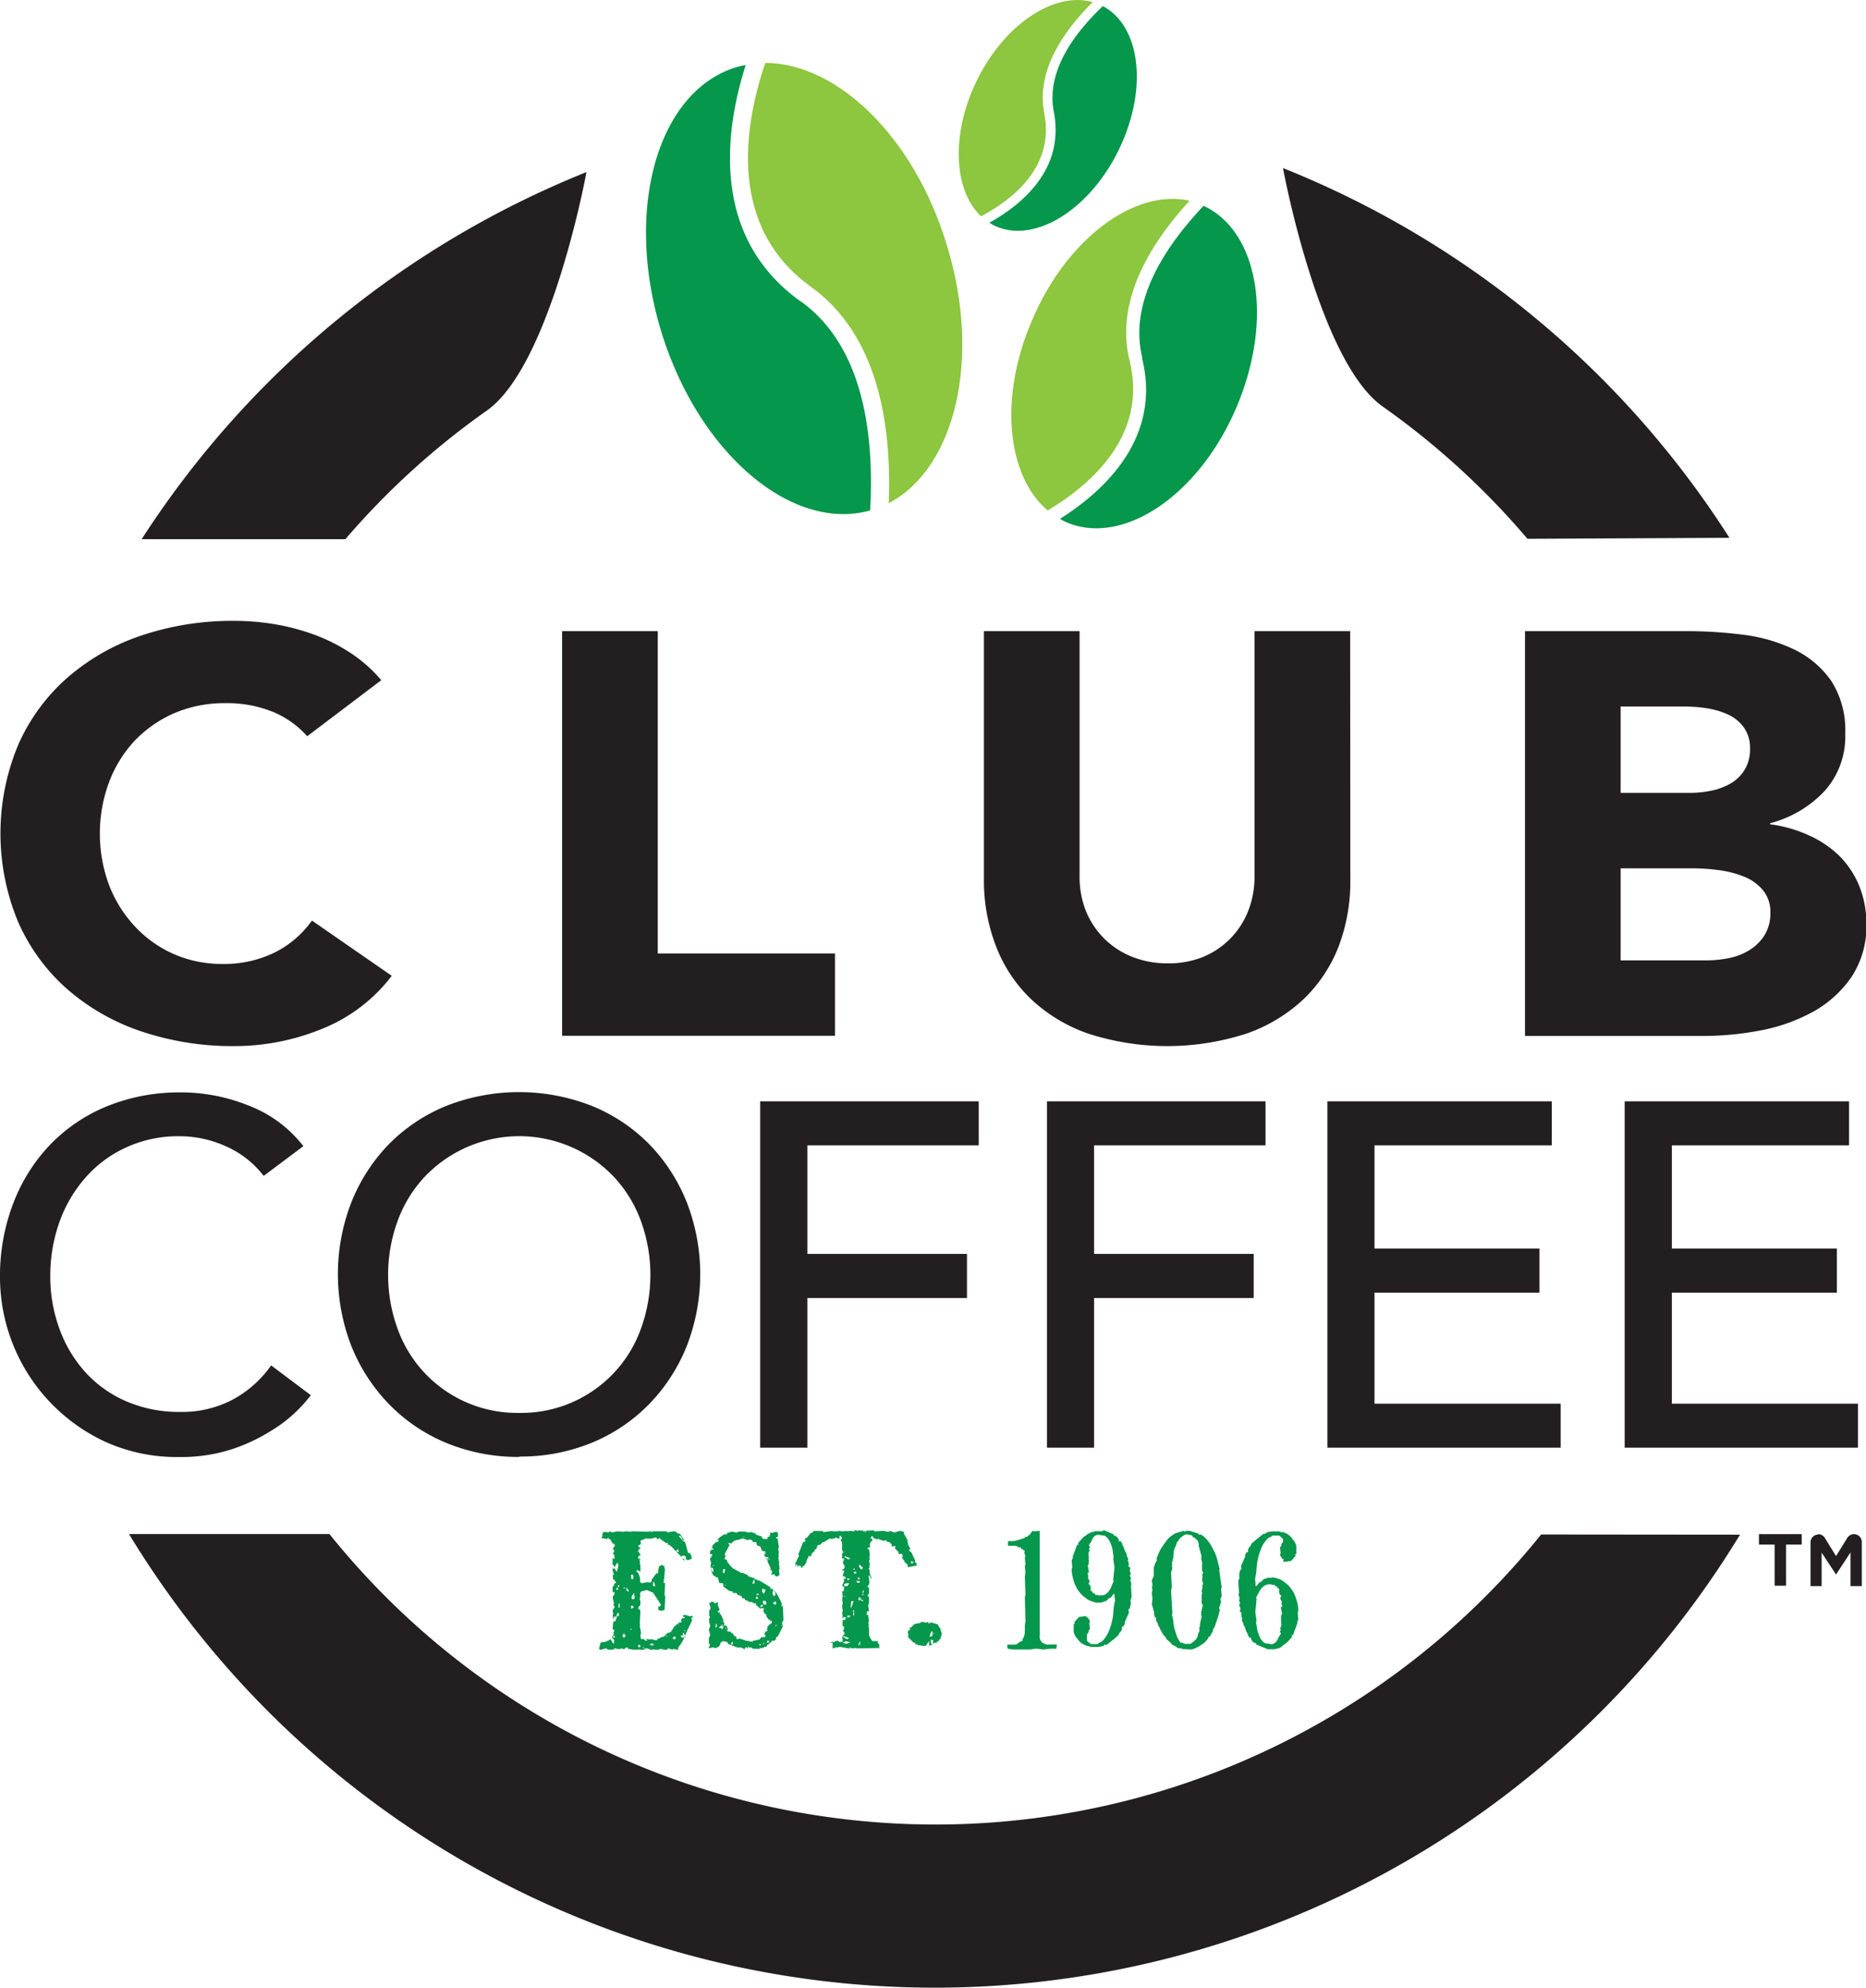
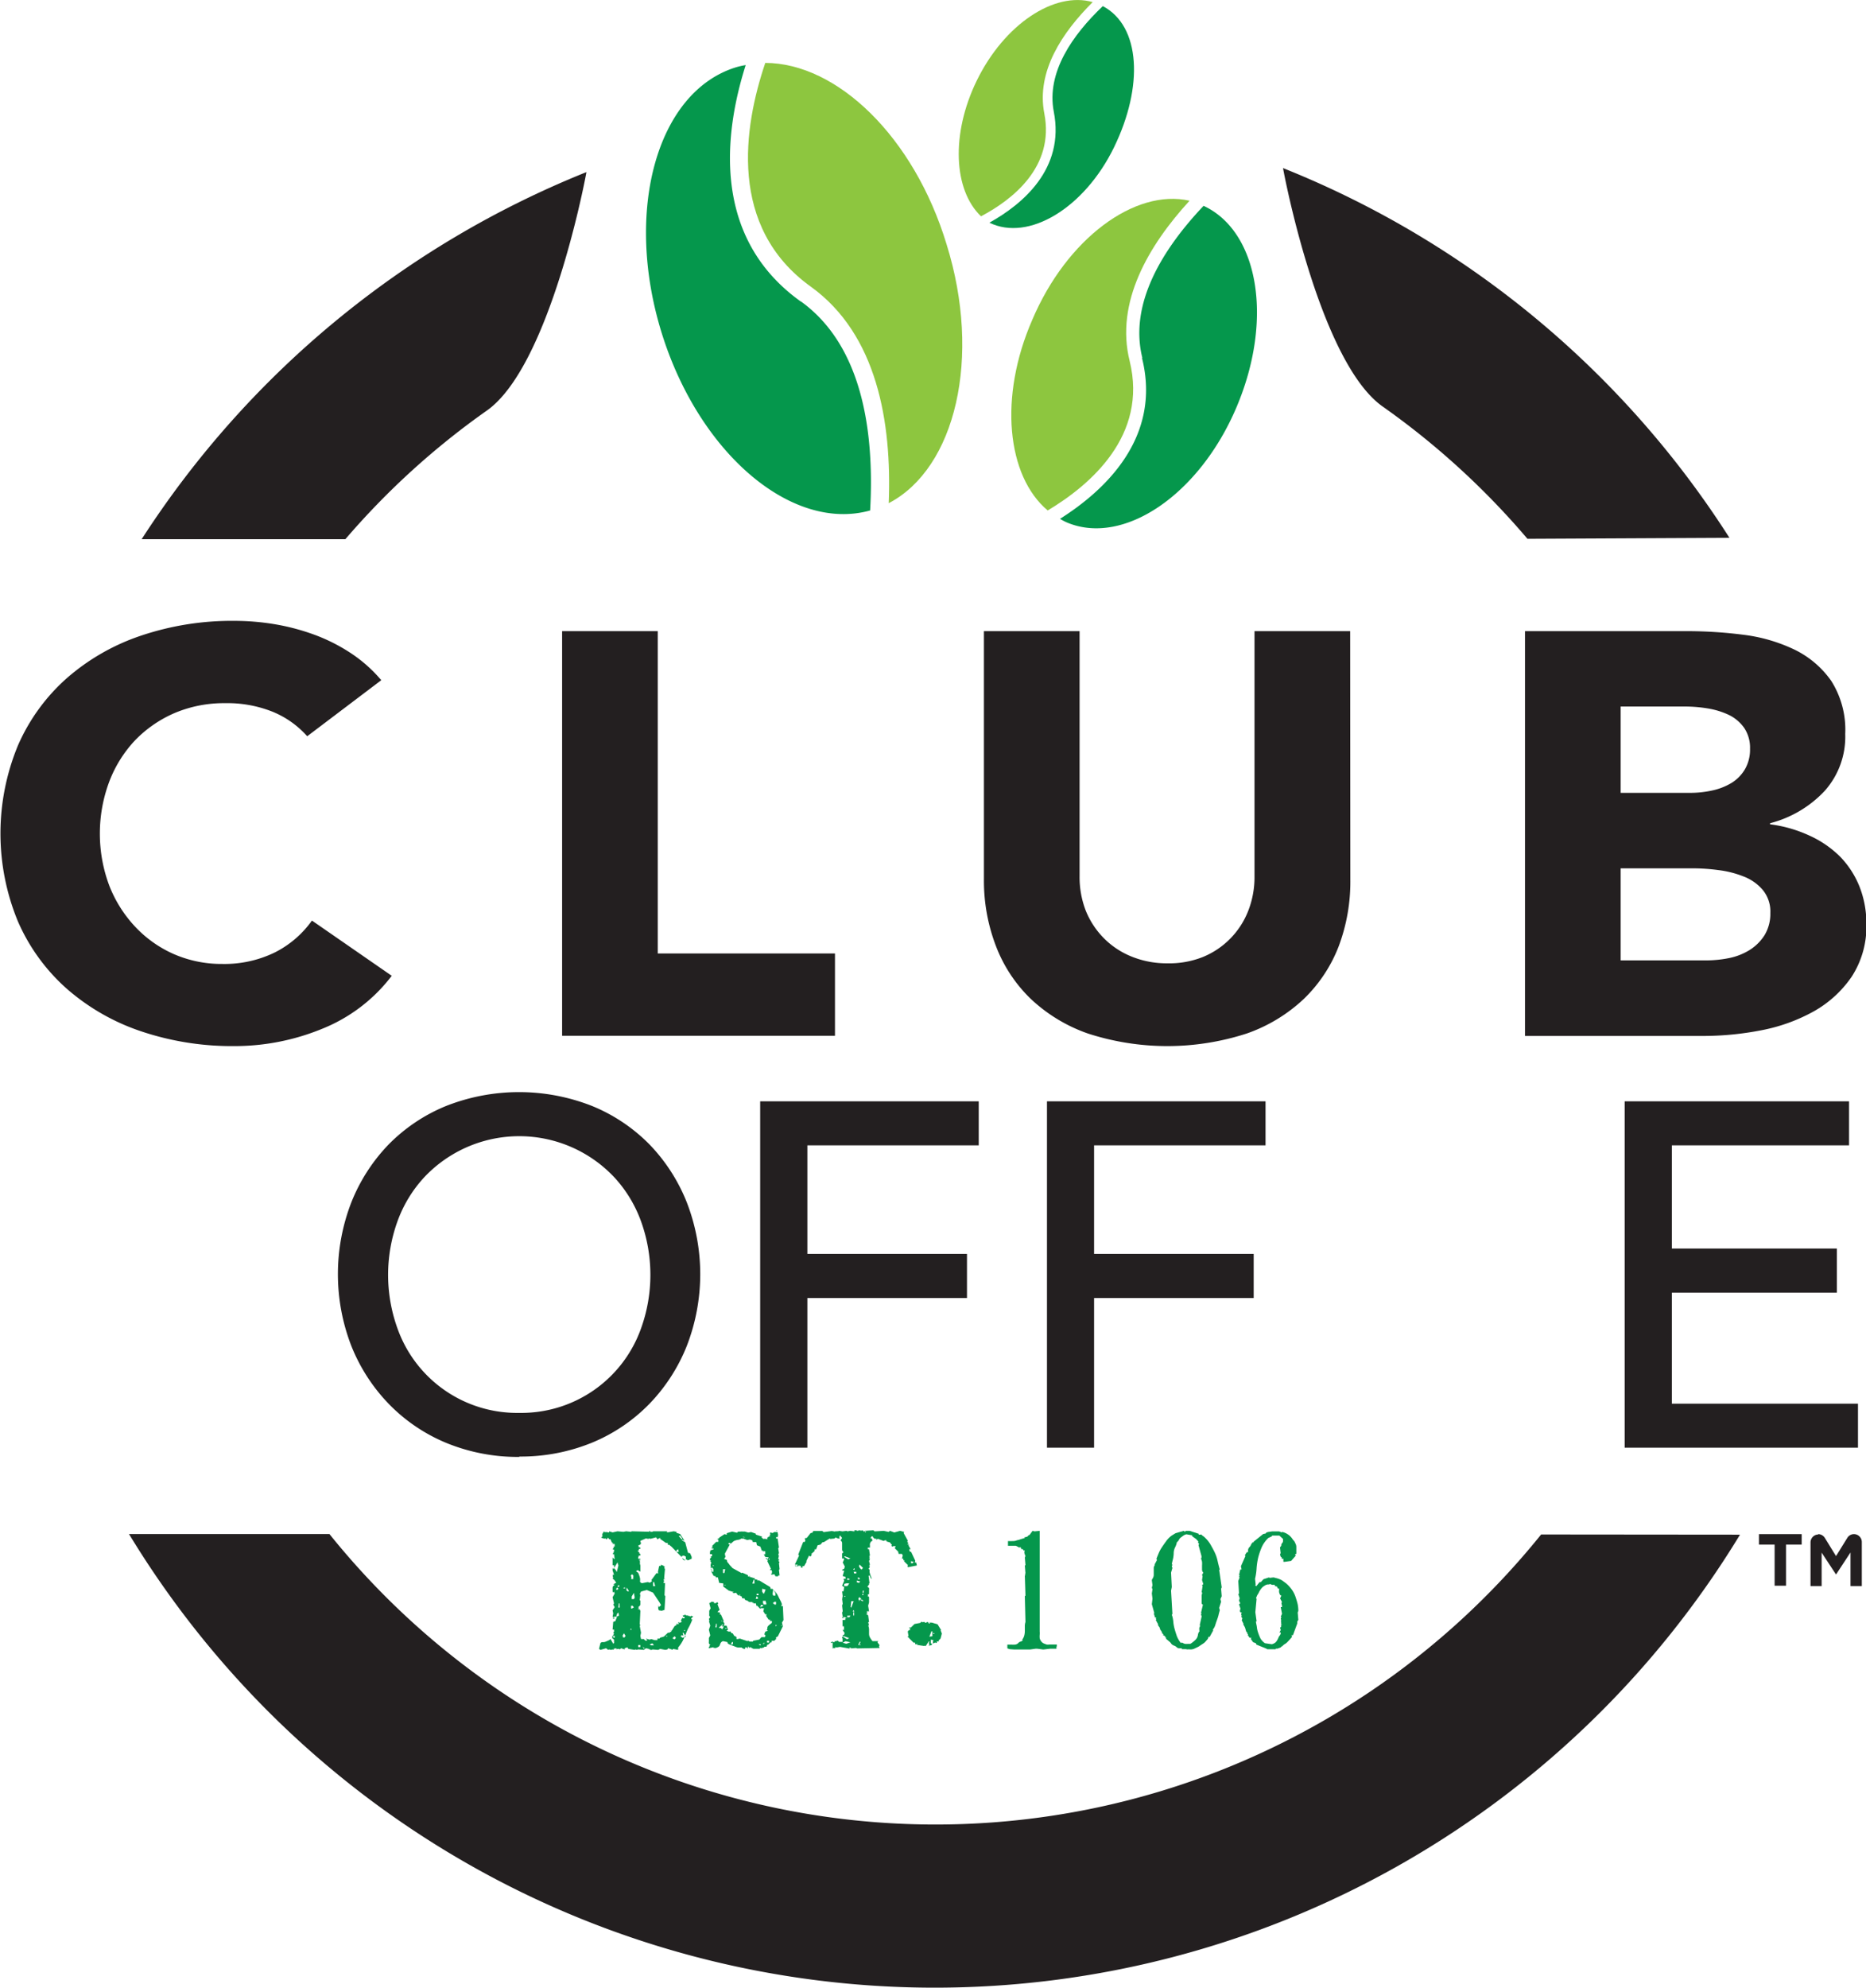
<svg xmlns="http://www.w3.org/2000/svg" viewBox="0 0 204.82 218.06">
  <defs>
    <style>.cls-1{fill:#05974c;}.cls-2{fill:#231f20;}.cls-3{fill:#8dc63f;}</style>
  </defs>
  <title>ClubCoffee</title>
  <g id="Layer_2" data-name="Layer 2">
    <g id="Layer_1-2" data-name="Layer 1">
      <path class="cls-1" d="M75.07,178.88l.07.05.07-.05-.07-.07Zm-.33-10.07.09.05.07-.05-.07-.12-.09.07Zm.09,10.79.07.07.38-.12L75,179.1l-.07.05.07.23v.07l-.14-.07-.17.12Zm-.17-10.91.08.07.09-.07-.17-.23-.16.06Zm-.16,9.37h-.07V178l.16-.07Zm-.24-7.93v.12h.24l-.07-.3-.17.12Zm-.45,9.6.24.12.14-.18-.14-.17Zm-.71-.23.07.05.1-.05-.1-.05ZM71.68,174h.24l-.14-.47-.1.07Zm-.3,6.45.09.05h.31l-.17-.22-.3.12ZM71.23,168l.08.06.07-.06-.07-.06Zm-.63,12.81.07.06.09-.06-.09-.07Zm-.08-.07h.15l-.07-.05Zm-.4-9.6.1.06.07-.06-.07-.05Zm-.07,9.55h.24v-.22h-.24Zm-.71-5.26h.24l.09-.17-.09-.52-.24.4Zm-.07,1,.07.05.24-.15-.14-.17h-.17Zm-.07,2.36.07,0,.07,0-.07-.13-.07.06Zm.07-5.56h.24v-.28a.19.19,0,0,0,0-.12.52.52,0,0,0-.13-.12l-.14.12.07.23Zm-.4,1.32.09.05.07-.05-.16-.28-.14.16Zm-.14-.28.07.05.07-.05-.07-.07Zm-.24,0,.17-.07-.1-.05-.14.05Zm-.17,5.31.1.05h.14l.1-.17-.17-.28-.17.28.1.07Zm-.44-3.25.07.05.07-.05L68,175.9l-.07,0Zm-.1-2.3.1.07L68,174l-.07-.11-.1.06Zm-.07,3.15-.07.12.07.05.24-.12-.07-.33-.17.16Zm-.07-2.81.07.06.17-.11-.1-.17-.14.12Zm0-2,.07.07.17-.7-.1-.34-.38.62.24.29Zm-.33,7.26.09.05.07-.05v-.17l-.23,0,.07.07Zm-.14-10.34.07.05.07-.05-.07-.07Zm7.26,11.71-.55-.11-.07.11-.09-.05-.07.05.07-.05-.38-.13-.07.13-.24.05-.57-.11-.21.11-.64-.05-.07.05h-.16l-.07-.11-.08.11v-.11l-.33-.07-.23.18-.62-.05-.16.05-.15-.05-.07.05-.71-.11-.09-.17-.31.1v.13l-.38-.13-.16.13-.07-.06h-.24v.11l-.07-.18-.33.07.09.06-.09.05-.07-.05-.17.05-.21-.05-.1.05-.23-.18-.62.18-.16-.11.16-.64a.31.31,0,0,1,.27-.1.7.7,0,0,0,.32-.06l.28-.12a.48.48,0,0,0,.22-.17l.31.52.09-.07v-.31a.17.17,0,0,0-.08-.14l-.15-.12.07-.05-.07-.05.23-.35-.09-.12.09-.1v-.24h-.16l.07-.85.23-.07.17-.45-.07-.05H67.4v.27l-.09-.05-.07.05.07-.05-.07-.05.16-.07-.16-.1.07-.35-.07-.34.23-.35-.16-.28.09-.12-.16-.69.23-.4-.07-.22-.09.12-.07-.12v-.4a.28.28,0,0,1,.08-.21l.15-.14-.16-.05v0l.33-.17-.17-.25-.23-.22.07-.1-.07-.18.07-.07-.07,0v-.05h.16l-.16-.47V172l.07.12.09-.07v-.34h-.16v-.85l.16.17.07,0-.07-.52h-.16l.07-.12-.07,0,.16-.05-.09-.07.09-.05V170h-.16l.16-.05-.16,0,.16-.22-.09-.07h.16v-.28h-.23l-.24-.52h-.14l-.1-.17-.14.12.07.05h-.16l-.07-.12-.08.07-.4-.12.17-.18-.07-.1.07-.07-.07,0,.21-.35.09.12.08-.06.07.06.09-.06.07.06h.17v-.12l.38.12.54-.12.64.06.31-.06.54.06.07-.06,2.27.06.07-.06h1.59l-.1.06.1.06.68-.12.31.06.1-.06-.1.06v.12l.4.12.48.74-.24-.12-.07.05.38.23.31,1.16.23.05.17.4V171l-.4.17h-.07l-.08-.12-.16.12h-.14L74.9,171v-.07l.31.23.07-.06v-.28a.09.09,0,0,0-.07-.09.39.39,0,0,1-.14-.08l-.24.06v.12l-1.11-1.14-.31-.25-.07.07-.07-.17.07-.07-.07,0-.17,0-.64-.45-.07.05.07-.05v-.12l-.3.17-.14-.22-.64.17-.07-.05-.17.05-.24-.05-.61.27.07.3-.07.1-.24.12.07.06-.07.07.24.1v.12h-.17v.17l-.14.06.24.22-.1.05.17.07v.17h-.17l-.07.23V171h.24l-.07.4.07.05-.07.05.07.23v.69l-.31-.17-.17.12.24.17a3.21,3.21,0,0,1,.12.31,2.45,2.45,0,0,1,.08.29,1,1,0,0,1,0,.32c0,.11.08.19.23.22l.62-.12.24.07.23-.17-.07-.12.55-.75.16,0,.07,0-.07-.12.14-.67h.17v-.13l.24.06.23.17-.09.07.09.17-.09,1,.09.1h-.16l.07.25-.07.05v.12H73L72.94,175l.09.12-.09,1.49-.31.1-.31-.05-.07-.17v-.4l.07.22.24-.22-.17-.3-.71-1.07-.68-.29-.64.17-.14.29.07.06-.07.62.07,0v.41a.32.32,0,0,1-.08.2,1.53,1.53,0,0,1-.16.13l.07.07v.06l-.14.05.24.07.07.17-.07,1.47.07.07-.07.1.14.75-.07.34.07.35.24,0,.07,0h.09l-.09,0,.16.17h.24l-.17-.22.41.12.16-.07.38.12h.31v-.17l.23,0,.07-.1.41-.12.47-.45.07.05.31-.18-.14-.05h.14l.33-.52.21-.12v-.17l.1.07h.14v-.12l.33-.11-.09-.17.16-.29.07.05h.17v-.16H75l-.07-.12.31-.12-.07,0,.23.12.08-.07.07.12.09-.05.14.1.1-.1.21.1-.21.18v.12H76a7.51,7.51,0,0,1-.34.77,5.4,5.4,0,0,0-.36.77c-.1.26-.22.53-.35.79a3.82,3.82,0,0,1-.51.75" />
      <path class="cls-1" d="M85.86,178.36l-.07-.07-.07.07.07,0Zm-.52-10.47-.09,0-.07,0,.07.05Zm-.09,10.4v0l-.07-.05-.07.1.07.07ZM85.18,176v-.28H85l-.17.16.24.17Zm-.07-.95v-.28l-.24-.4-.07.5.07.18Zm-.62-4-.07-.06-.07.06.07.07ZM84.42,180h-.23v.2h.23Zm-.47.27-.07-.07-.07.07Zm-.07.05-.07-.05-.07.05.07.06Zm.23-4.3v-.12l-.07-.28h-.3v.17l.07.23Zm-.23-1.23.16-.4-.38-.1v.33l.15.22Zm-.14,1.28H83.5v.17h.24Zm-.17.22-.07-.05-.07.05.07.06Zm-.07,4.21v-.12h-.14l-.1,0,.17.12Zm-.24-5.66h-.21V175h.21Zm-.07.55v-.15l-.14-.12-.1.27Zm-.38-1.67v-.38l-.07-.07-.16.45Zm-.45-.78-.09-.05-.07.05.07,0Zm-.54-4.31-.24-.05-.07.05.24,0ZM81.27,175l-.07-.07-.07.07.07.06Zm-.82,5.37v-.23l-.1,0-.14.28Zm-.69-1.73-.09-.06-.07.06.07.05Zm-.09-4.76-.15,0-.07,0,.15.05Zm-.15-1.35.08-.38h-.24v.38l.09.07Zm-.23,5.33-.07-.07-.07.07.07,0Zm.07.72.09-.17h-.23v0l.14-.23-.07,0-.07.11-.31.27.07.06.07-.06.24.18Zm-.69-.12v-.33l-.07,0-.07.38.07.06Zm-.07-5.2v-.06l-.07,0Zm-.23-1.51-.07-.05-.08.05.08.05ZM78.3,170v-.12l-.08-.05-.07.17.07,0Zm0,2.41v-.28l-.15-.17-.16.12.23.38Zm-.15-.51-.09,0-.07,0,.07.06Zm3.5,9-.14-.11-.07.06v-.11l-.43,0a1.33,1.33,0,0,1-.37-.12l-.38-.14a1.49,1.49,0,0,1-.36-.17l-.07-.17-.47-.1a.48.48,0,0,0-.23.16.8.8,0,0,0-.11.25.42.42,0,0,1-.19.23,2.48,2.48,0,0,1-.3.13l-.07-.05-.09.05-.07-.1-.46.1-.07-.05.15-.22-.08,0,.15-.12c-.1,0-.16-.08-.18-.14a.65.65,0,0,1,0-.2v-.39l.15-.28-.15-.62.15-.45-.15-.5.07,0-.07-.23.15-.22a.3.3,0,0,1-.11-.14.53.53,0,0,1,0-.17v-.37l.15-.27-.15-.56.22-.12-.07,0,.14-.05.24.05v.12h.16l.21-.12.1.17-.1.05.24.63-.24.22.31.1-.07.18h.14l.31.72-.07.06.16.22-.09,0,.09.07-.09.16.31,0,.16.45-.16.12.3.1.1-.05.14.18-.07,0,.21.05.17.28.24.06-.17.06.17,0v.22h.14l.23-.05.83.28.1-.05.14.1.38,0V180l.68-.13.24-.27.07,0,.31,0,.07-.18-.07,0,.07-.05-.14-.07L84,179,84,179l.31-.1-.15-.05a.48.48,0,0,0,.07-.26.33.33,0,0,1,.12-.25,2.3,2.3,0,0,1,.28-.23.21.21,0,0,0,.08-.28l-.24,0,.07-.11-.07-.07-.07.07-.31-.45.07-.17H84l-.21-.33.07-.34H83.5l-.07.06-.31-.34-.07.05-.1-.33-.21.05-.09-.17-.07.17v-.17h-.26a.24.24,0,0,1-.19-.08.39.39,0,0,0-.19-.1.39.39,0,0,1-.19-.1v-.1l-.31-.05v-.17L81,175l-.21-.27-.24.05-.17-.05.17-.07L80,174.5l-.61-.45v-.34l-.45-.06-.14-.6h-.24v-.12l-.23-.05-.24-.45.09-.23H78v-.55l.07-.23-.14-.22.14,0-.14-.07V171l.14-.17-.07-.1h.16v-.23h-.23v-.22l.07-.23h.16v-.17l-.09-.05.16-.11-.07-.12.45-.45.24,0v-.27h-.17l.31-.18-.07,0,.61-.4.24.07v-.17l.59-.18.55.13a.22.22,0,0,1,.19-.13.65.65,0,0,0,.2,0,.65.65,0,0,1,.22,0h.24l.38.11.3-.06.52.18v.1l.71.23-.09.07.24.2.07-.05.3.05.08-.05-.08-.1.24-.12-.16,0,.3-.06-.14-.12.14-.05-.07-.17.07-.06.24.06.17-.11-.1,0h.47l.07.38-.07.07.07.11-.23,0v.12l.07.05.09-.05.15,1-.08.11.08.51-.08.21.08.07-.08.38.15.12-.15.05.15.18-.07.1.07.68-.07.05.07.62h-.15v.1h-.3L85,172.7l-.31.05-.07-.1.14-.05-.07-.07.07-.05-.07-.23h-.17v-.05l.1-.1-.4-.85.09-.05-.09,0,.09-.07-.17-.06-.07-.17h.07l.08.17.16-.22-.38-.05-.16-.28H84v-.34h-.16l-.07.06v-.12h-.15l-.16-.45-.38-.15-.07-.35h-.32c-.06,0-.08,0-.08-.09a.07.07,0,0,0-.07-.08l.07,0-.29-.11-.3.06-.48-.18-.07.05-.07-.05a.83.83,0,0,1-.35.15,1.64,1.64,0,0,0-.35.08.74.74,0,0,0-.27.16l-.26.23v-.12h-.14l-.1.07.1,0-.1.06.17.05-.54,1,.07.35-.15.22.31.11a.47.47,0,0,0,.07.26l.16.19a1,1,0,0,0,.19.23l.2.22,1,.55.07-.05.62.27v.13l.75.22v.1l.31.06-.07.07.14,0,.1,0,1.2.72.1.28.07-.12a2,2,0,0,1,.42.4,1.77,1.77,0,0,1,.3.45c.07.15.15.3.22.44a2.16,2.16,0,0,1,.19.45l-.07.16.07.07.1-.07.07,1.57-.17.28.1.4-.55,1.11-.23.12.07,0-.07.05.07.07L85,180h-.31v.2l-.07-.05-.31.28-.09,0-.08.22-.3,0,.07.07-.38.1-.07-.05-.07.11-.69,0-.23-.11-.08-.1-.07.1h-.09l-.07-.17-.14.28H82v-.16h-.21v.16Z" />
      <path class="cls-1" d="M100,171.49l.19,0,.09-.15-.28-.07ZM95.08,168,95,168l-.07.06.07.06Zm-.31,7,0-.12-.12,0,0,.12Zm0-.23.05-.27-.12,0,0,.28Zm-.23.82.16.07.07-.06-.21-.13-.09.05Zm-.14,4.91.09-.09-.07,0-.09.09Zm0-8.46.16.16.17-.19-.38-.37-.07.18Zm-.12,3.6.07-.05,0-.07-.09.05Zm0,4.86.17-.35-.07-.07-.17.35Zm0-5,.07.07.19-.18-.23-.19-.1.23Zm-.12-2.25h.17l.07-.07-.21-.16Zm0,.36.12.05.14-.17-.38-.09,0,.18Zm-.41-1,.24,0v-.18H93.7Zm0,4.2,0-.1-.07-.07-.09.12Zm0,.42,0-.37-.09,0,0,.37Zm0-5,.07-.1-.07-.09-.1.14Zm-.31,4.14.26-.71h-.26l-.07.64Zm0,4.43-.16-.06-.07.06.14.05Zm-.09-3.55H93v.17h.24Zm-.07-4-.24-.12-.07.18h.24Zm-.17.63.1-.18H92.9l-.24.06V174H93Zm-.31,1.26-.07-.07-.07.07.07.05Zm.55-4.17-.62-.24-.07.07.45.27Zm0,9.2-.55-.12-.3.17.38.11Zm-.14-.46-.64-.23-.07.05.47.3Zm0,1.14-1-.18-.4.07-.07-.07-.07.13h-.31v-.06l.07-.07-.07-.1.07-.12-.07-.05.07-.18h-.24v-.05l.17-.07.24.07v-.12h.21V180H92l.08.12.09,0,.31,0v-.34l-.07-.18.14-.05-.07-.05.07-.17.09.05.07-.23-.23-.34h.16v-.4h-.16v-.69h.3v-.18l.17-.05-.4-.12v.12l.09.05H92.5l-.07-.1.07-.07-.07-.45.07-.17-.07-.62.07-.18-.07-.57.07-.12-.07-.05.07-.07-.07-.57h.16l.07-.45-.23-.17.23-.52-.07-.23h.22V173l-.31-.1v-.05l.16-.52-.07-.05-.09.05-.07-.12.23-.11.07-.24-.23-.45.16-.35-.07-.05.07,0-.16-.07-.07.07v-.59l.16-.15a.35.35,0,0,1-.16-.3v-.69a.33.33,0,0,0-.17-.28l.17-.29-.24-.28-.07.23.07.12H92l-.31-.12-.07.12-.48.05-.07-.05-.64.4h-.14l-.23.27-.31.07-.17.45h-.16v.18l-.38.34.07.05-.14.23-.17-.11-.31.63.07,0-.3.52h-.17V172l-.23-.07.09-.1-.09-.07-.07.07-.08-.13-.09.13h-.31l-.07-.07h.14l.1.07.07-.18h-.31l.47-1-.09-.11.54-1.38h.17l.07-.16-.07-.24.23-.05.41-.52.21-.05.09-.18h1l.14.12.88-.12.38.06.07-.06.09.06.07-.06L92,168l.09-.06.38.06.47-.06L93,168l.33-.06.45.06v-.12H94l.07.06.33-.06.14.06.07-.06.17.06.07.12.09-.12.93-.06L96,168l1-.06.54.12.07-.06-.07-.06.07.06.08-.06.47.18.64-.18.45.12-.07.11.47.86-.07.11.14.17-.14.12.23.05-.09.07.24.4h-.15v.1l.07.18H100l.47,1-.07.18h.16l.08.33-.86.17-.16,0v-.18l.07,0-.47-.46.09-.06-.16-.05v-.17H99l.09-.35-.09-.17h-.3c-.05,0-.08,0-.08-.09s0-.08-.07-.08l.07-.05-.4-.4.09-.23h-.23l-.17.05-.07-.12.07-.05-.23-.29-.38-.11v-.12h-.17l-.14.07-.64-.24-.14.12v-.12H96l-.23-.23.07-.05-.15,0-.16.23h.16l.08.27a.47.47,0,0,0-.21.15,1.11,1.11,0,0,1-.07.16.66.66,0,0,0,0,.21v.23h-.24v.17h.14l.1.69-.1.11.1.06-.1.11.1.07-.1.27.1.4-.1.07.1.05-.1,0,.1.06-.1.07.1.05-.17.12a.33.33,0,0,1,.12.14.42.42,0,0,1,0,.2,2.71,2.71,0,0,0,.18.59c.11.33,0,.26-.18-.19l-.1.05.1.8-.1.07.1,0-.24.35a.29.29,0,0,1,.19.14.38.38,0,0,1,0,.19v.46l-.17.06.07.06-.07.11c.11,0,.17.08.17.14v.55l-.1.35.1.62h-.24v.17h.14l-.21.11.14.12.07,0,.1.79-.1,0,.1.35-.1,0a1.17,1.17,0,0,1,.1.47v.46a.82.82,0,0,0,.12.43,2.45,2.45,0,0,0,.26.37l.4,0,.07,0,.17,0-.1.12.24.33-.07.12.07.18-2.49.05-.09-.05Z" />
      <path class="cls-1" d="M102.58,179.19l-.1-.05-.07.05.07.07Zm-.17,1.14V180l.07-.07-.31-.05v.41Zm-.07-.83V179l-.09-.06-.24.61Zm-.26-1.44V178l-.07-.06-.09.12.09.06Zm-.64,2.51-.83-.12.17-.07-.33,0v-.17h-.17l-.07.05.07-.05-.56-.56.07,0-.15-.05v-.07l.08-.05-.08-.49.08-.12.23-.05-.16-.07.16-.12-.16-.05.09-.07.07.07.43-.42.64-.12.09-.12h.07l.1.05.16-.05.14.12.26-.12.08.18.09-.13h.07l.09.07.08-.07V178l.66.19.4.65-.07,0,.14.37-.14.54L103,180l.09.07h-.26v.17h-.07l-.09-.05-.4.17v.12l-.33.05v-.05l.09-.07-.09-.17.09-.12-.09-.05-.34.53-.07-.07Z" />
      <path class="cls-1" d="M110.82,180.92l-.25-.09v-.31l0-.1H111a3,3,0,0,0,.42,0,.59.59,0,0,0,.36-.18.46.46,0,0,1,.35-.16V180l.15,0-.08-.11a1.4,1.4,0,0,0,.22-.44,1.93,1.93,0,0,0,.07-.49v-.54a1.43,1.43,0,0,1,.07-.48l-.07-2.84.07-.05-.07-2.21.07-.06-.07-.1.07-.05-.07-.88.07-.05-.07-.83.07-.16-.07-.05.07-.06-.14-.13.07-.05-.07-.11.07-.21h-.14l-.07-.15-.15,0-.14-.26-.07.1-.42-.21-.43,0-.43,0v-.52a3.78,3.78,0,0,0,.5,0c.14,0,.29,0,.46-.08a2.78,2.78,0,0,0,.46-.13l.43-.13-.07-.05.35-.1.14-.16.08,0,.35-.47.21.06.57-.06V179a1.27,1.27,0,0,1,0,.34,2.4,2.4,0,0,0,0,.37.82.82,0,0,0,.15.33.73.73,0,0,0,.31.26l.29.11a1,1,0,0,0,.32,0H116v.2l-.07.11.07.05-.07.1h-.14l-.5,0-.78.09-.68-.09-.08,0-.07,0-.63.09-.15,0-1.27,0-.29,0Z" />
-       <path class="cls-1" d="M120.32,168.41a.85.85,0,0,0-.32.26,1.73,1.73,0,0,0-.17.33,1.09,1.09,0,0,1-.18.3.53.53,0,0,0-.11.34h.14l-.14.26.07.26-.14.14.07.1-.14.11.14.05-.07.1.07.16-.07.05.07.15-.07.06.07.15-.07.19.07.05-.14.32.14.72h-.14v.14l.07.31-.07.11.21.41-.14.3a.28.28,0,0,1,.18.15,1.72,1.72,0,0,0,.07.21.76.76,0,0,1,0,.21v.2h.15l.07.21.21.05.07.16.21,0,.08,0,.21.09a.3.3,0,0,1,.2-.06.56.56,0,0,0,.23,0,.94.94,0,0,0,.22-.12l.18-.13a3.24,3.24,0,0,0,.24-.31,1.59,1.59,0,0,0,.18-.34l.14-.35q.08-.18.15-.33l-.08,0,.15-1.49-.15-1,.08-.05a4.5,4.5,0,0,1-.11-.64,2.7,2.7,0,0,0-.14-.64,4.55,4.55,0,0,0-.25-.59,1.66,1.66,0,0,0-.5-.54l-.75-.1Zm.76-.57,1.13.47.08.15.28.11.26.36-.07.14H123l.21.31-.07.05.15.11-.08.05a.42.42,0,0,1,.18.23c0,.09,0,.17.07.25a1.36,1.36,0,0,0,.11.25,2.55,2.55,0,0,0,.14.24l-.07.05.21.41-.07.21.14.19-.07.05.07.21-.07.21H124l.07.16-.07.26.14.39-.14.11.14.31-.07.26.14.45-.07,0,.07,1.38-.14.42.07,0-.07.21.07.05-.14.6-.15.06.07.36-.49,1.12.07.06-.21.36h-.15a1.5,1.5,0,0,1,0,.29.55.55,0,0,1-.14.26.81.81,0,0,0-.18.26.73.73,0,0,1-.19.26l-.14,0,.07.06-1.07.86-.28,0-.07.11a1.11,1.11,0,0,1-.3.07l-.35.06-.36,0h-.39l-.28-.1-.07,0a1.85,1.85,0,0,1-.4-.16,1.73,1.73,0,0,1-.39-.25,1.68,1.68,0,0,1-.29-.32,3.09,3.09,0,0,0-.25-.31l-.14-.29a.8.8,0,0,1-.07-.34v-.73l.14-.06-.07-.15.5-.57.71-.11.14.06v.1a.28.28,0,0,1,.13,0,.07.07,0,0,1,.06.07.1.1,0,0,0,0,.08l.11.08.07.26-.07.1.07.66-.07.05.07,0a.2.2,0,0,0-.14.18.36.36,0,0,1-.09.24.3.3,0,0,0-.1.22V180l.4.36.36,0,.07,0,.35,0,.08,0-.08-.05.43-.21a3.07,3.07,0,0,0,.72-1,6.31,6.31,0,0,0,.39-1.13,5.8,5.8,0,0,0,.18-1.18,5.8,5.8,0,0,1,.18-1.18l-.07-.65.07,0-.15-.11-.35.45h-.14l-.29.31-.61.21-.07,0-.43,0-.39-.1-.35-.13a2.5,2.5,0,0,1-.35-.21l-.3-.23a3.44,3.44,0,0,1-.61-.66,3.83,3.83,0,0,1-.39-.75,6.41,6.41,0,0,1-.23-.78,3.29,3.29,0,0,1-.1-.82l.07-.16-.07-.81.12-.21,0-.21.48-1.28h.14v-.1l-.07-.05.25-.28.24-.28a1.92,1.92,0,0,1,.32-.26.94.94,0,0,0,.3-.26l.07.06.07-.11.43-.15.07.05.07-.11.35,0,.07,0,.5,0,.05,0Z" />
      <path class="cls-1" d="M130.78,180.26a3.17,3.17,0,0,0,.38-.31,1.05,1.05,0,0,0,.24-.3,1.18,1.18,0,0,0,.1-.36.77.77,0,0,1,.18-.36l-.07-.1.07-.11-.07-.05.14-.35-.07,0,.22-1-.08-.21.08-.15-.08,0,.22-.92a.18.18,0,0,1-.14-.18V175l.06-.25-.06-.1L132,174l-.06-.11.14-.1-.14-.45.06-.42-.06-.15.14-.24a.52.52,0,0,1-.14-.37v-.41a2.71,2.71,0,0,0,0-.41,1.6,1.6,0,0,0-.11-.35l.07-.16-.07,0,.07-.05-.35-1.28.07-.11-.14-.2.07-.06-.26-.29-.43-.31v-.1l-.64-.11a1,1,0,0,0-.35.16l-.27.2a.63.63,0,0,0-.2.26.74.74,0,0,1-.22.25,2.19,2.19,0,0,1-.21.59,1.38,1.38,0,0,0-.14.59,3.37,3.37,0,0,1-.07.62c-.05.2-.1.4-.14.6l.07.05-.07.21.07.16-.15.51.08,1.58-.08.41.15,2.56-.07.06a3.16,3.16,0,0,1,.17.81,4.19,4.19,0,0,0,.15.8c.07.25.15.5.24.76a3,3,0,0,0,.43.74.2.2,0,0,1,.22,0,.69.69,0,0,0,.25.1,1.43,1.43,0,0,0,.29,0h.28Zm-.56.66-.5,0v-.1a1.55,1.55,0,0,1-.33,0,.41.41,0,0,1-.25-.13.7.7,0,0,0-.25-.15,1,1,0,0,1-.28-.16l-.15-.2-.47-.4v-.16h-.14l.07-.05-.07-.05.07,0-.28-.16.07-.05-.22-.21.08,0-.29-.45.07,0-.28-.42.07,0-.28-.52.07-.05-.07,0,.07,0-.07-.05.07-.15h-.14l-.15-.47.07,0-.28-1,.07-.61-.07-.57.07-.47-.07-.15.07-.3-.07-.52c0-.1.1-.2.14-.3a.72.72,0,0,0,.07-.33V172a.47.47,0,0,1,.15-.32l-.08,0,.29-.55-.07-.05.07,0-.07-.06c.09-.24.19-.47.28-.69a3.72,3.72,0,0,1,.36-.64c.14-.21.29-.42.45-.64a2.54,2.54,0,0,1,.59-.59l.42-.26.9-.26.14.11.07-.11h.43l1,.32v.1h.18a.18.18,0,0,1,.14,0,.5.5,0,0,0,.1.11l.15.1a3.63,3.63,0,0,1,.7.82c.18.31.34.6.48.89a4.18,4.18,0,0,1,.32.92c.07.32.15.64.25,1l-.07,0,.28,1.94-.07.15.07.82-.14.31.07.31-.21.66.07.26c-.05.17-.1.35-.14.53s-.11.38-.18.57-.13.37-.18.54a1.33,1.33,0,0,1-.28.5l.07.05-.4.73h-.15a.42.42,0,0,1-.1.28l-.22.25a1.11,1.11,0,0,1-.28.23l-.32.21a1.33,1.33,0,0,1-.31.18l-.34.16a1,1,0,0,1-.39.07,3,3,0,0,0-.42,0" />
      <path class="cls-1" d="M139.8,180.31a.77.77,0,0,0,.32-.26,2,2,0,0,0,.18-.32,1,1,0,0,1,.17-.31.46.46,0,0,0,.11-.33h-.14l.14-.26-.07-.26.14-.14-.07-.11.14-.1-.14-.05.07-.11-.07-.15.07,0-.07-.16.07,0-.07-.16.07-.19-.07-.05.14-.31-.14-.73h.14v-.14l-.07-.31.07-.1-.21-.41.14-.3a.31.31,0,0,1-.18-.15,1.72,1.72,0,0,0-.07-.21.76.76,0,0,1,0-.21v-.21h-.14l-.08-.21-.21-.05-.07-.15-.21,0-.07,0-.22-.09a.28.28,0,0,1-.2.05.59.59,0,0,0-.23.05.88.88,0,0,0-.21.12,1.06,1.06,0,0,0-.18.13,1.79,1.79,0,0,0-.25.31,1.74,1.74,0,0,0-.18.33L138,175l-.14.33.07.05-.14,1.49.14,1-.07,0c0,.21.08.42.1.64a2.84,2.84,0,0,0,.15.64,5.19,5.19,0,0,0,.24.59,1.64,1.64,0,0,0,.5.53l.76.11Zm-.76.57-1.13-.46-.07-.16-.29-.1-.26-.37.07-.13h-.21l-.21-.32.07-.05-.14-.1.07-.05a.41.41,0,0,1-.18-.24l-.07-.25a1.06,1.06,0,0,0-.11-.25,1.76,1.76,0,0,0-.14-.23l.07,0-.21-.42.07-.21-.14-.19.07-.05-.07-.21.07-.2h-.14l-.07-.16.07-.26L136,176l.14-.1-.14-.31.07-.26-.15-.45.08-.05-.08-1.39.15-.41L136,173l.07-.21-.07,0,.14-.61.14,0-.07-.36.5-1.13-.08-.05.22-.36H137a1.6,1.6,0,0,1,0-.3.61.61,0,0,1,.15-.26.69.69,0,0,0,.17-.26.83.83,0,0,1,.19-.26l.14,0-.07-.05,1.07-.86.28-.06.07-.1a1.08,1.08,0,0,1,.3-.08l.35-.05.36,0h.39l.28.11.07-.05a2.07,2.07,0,0,1,.41.15,2,2,0,0,1,.39.26,2,2,0,0,1,.28.31,1.79,1.79,0,0,0,.25.31l.14.3a.74.74,0,0,1,.07.34v.73l-.14.05.07.16-.5.57-.71.1-.14,0V171a.28.28,0,0,1-.13,0s-.06,0-.06-.08a.08.08,0,0,0,0-.07l-.11-.08-.07-.26.07-.11-.07-.65.07,0-.07-.06a.17.17,0,0,0,.14-.18.3.3,0,0,1,.1-.23.35.35,0,0,0,.09-.23v-.22l-.4-.37-.36,0-.07,0-.35,0-.07,0,.07.06-.43.2a3.27,3.27,0,0,0-.72,1,8,8,0,0,0-.39,1.13,7.5,7.5,0,0,0-.18,1.17,6.45,6.45,0,0,1-.17,1.18l.07.66-.07.05.14.1.35-.44h.14l.29-.32.61-.2.07.05.43-.05.39.1a2.6,2.6,0,0,1,.36.13,1.57,1.57,0,0,1,.34.21l.31.23a3.73,3.73,0,0,1,.6.66,3.1,3.1,0,0,1,.39.74c.09.26.17.52.24.79a3.75,3.75,0,0,1,.09.82l-.07.16.07.81-.12.21,0,.2-.47,1.28h-.14v.11l.06.05-.24.28-.25.27a1.31,1.31,0,0,1-.32.26,1.08,1.08,0,0,0-.3.26l-.07,0-.07.1-.42.16-.08-.05-.07.1-.35,0-.07,0-.5,0,0,0Z" />
      <path class="cls-2" d="M33.72,80.77a10.28,10.28,0,0,0-3.8-2.69,13.4,13.4,0,0,0-5.22-.94,13.94,13.94,0,0,0-5.48,1.06,13.45,13.45,0,0,0-4.38,3A13.71,13.71,0,0,0,12,85.73a16.25,16.25,0,0,0,0,11.44,14,14,0,0,0,2.86,4.52,13,13,0,0,0,4.27,3,13.16,13.16,0,0,0,5.29,1.06,12.64,12.64,0,0,0,5.72-1.25,11.14,11.14,0,0,0,4.1-3.51L43,107.05a18,18,0,0,1-7.68,5.83,25.29,25.29,0,0,1-9.56,1.88,31.29,31.29,0,0,1-10.3-1.63,23.93,23.93,0,0,1-8.14-4.67,21.15,21.15,0,0,1-5.35-7.37,25.24,25.24,0,0,1,0-19.31,21.15,21.15,0,0,1,5.35-7.37,23.93,23.93,0,0,1,8.14-4.67,31.29,31.29,0,0,1,10.3-1.63,27,27,0,0,1,4.21.34,24.34,24.34,0,0,1,4.31,1.1,19.49,19.49,0,0,1,4.07,2,15.67,15.67,0,0,1,3.5,3.07Z" />
      <polygon class="cls-2" points="61.7 69.24 72.2 69.24 72.2 104.6 91.65 104.6 91.65 113.63 61.7 113.63 61.7 69.24" />
      <path class="cls-2" d="M148.22,96.51a20.17,20.17,0,0,1-1.27,7.28,16.06,16.06,0,0,1-3.81,5.77,17.57,17.57,0,0,1-6.29,3.82,28.24,28.24,0,0,1-17.44,0,17.57,17.57,0,0,1-6.29-3.82,15.91,15.91,0,0,1-3.8-5.77A20,20,0,0,1,108,96.51V69.24h10.5v26.9a10.14,10.14,0,0,0,.7,3.82,9.17,9.17,0,0,0,2,3,9,9,0,0,0,3.06,2,10.25,10.25,0,0,0,3.87.72A10,10,0,0,0,132,105a9,9,0,0,0,5-5.05,10.14,10.14,0,0,0,.7-3.82V69.24h10.5Z" />
      <path class="cls-2" d="M177.89,105.36h9.43a13,13,0,0,0,2.45-.25,6.87,6.87,0,0,0,2.26-.88,5.24,5.24,0,0,0,1.65-1.63,4.53,4.53,0,0,0,.64-2.45,3.71,3.71,0,0,0-.85-2.54,5.19,5.19,0,0,0-2.12-1.47,11,11,0,0,0-2.76-.69,21,21,0,0,0-2.76-.19h-7.94Zm0-18.38h7.61a11.28,11.28,0,0,0,2.39-.25,6.92,6.92,0,0,0,2.12-.81,4.37,4.37,0,0,0,1.51-1.51,4.29,4.29,0,0,0,.57-2.26,3.91,3.91,0,0,0-.63-2.28,4.44,4.44,0,0,0-1.65-1.42,8.66,8.66,0,0,0-2.29-.72,15.54,15.54,0,0,0-2.49-.22h-7.14Zm-10.5-17.74h17.77a48.61,48.61,0,0,1,6.23.4A18.06,18.06,0,0,1,197,71.28a10.56,10.56,0,0,1,4,3.41,10,10,0,0,1,1.54,5.83,8.92,8.92,0,0,1-2.25,6.24,12.45,12.45,0,0,1-6,3.55v.12a14.6,14.6,0,0,1,4.28,1.22A11.46,11.46,0,0,1,202,94a10.1,10.1,0,0,1,2.12,3.3,10.9,10.9,0,0,1,.74,4,10.09,10.09,0,0,1-1.62,5.86,12.38,12.38,0,0,1-4.17,3.8,19.31,19.31,0,0,1-5.76,2.07,33.59,33.59,0,0,1-6.36.62H167.39Z" />
-       <path class="cls-2" d="M28.94,129a10.55,10.55,0,0,0-4.09-3.22,12.3,12.3,0,0,0-5.12-1.13,13.7,13.7,0,0,0-5.85,1.21,13.25,13.25,0,0,0-4.47,3.3,15,15,0,0,0-2.89,4.91,17.61,17.61,0,0,0-1,6,16.55,16.55,0,0,0,1,5.69,14.28,14.28,0,0,0,2.8,4.72,13,13,0,0,0,4.47,3.22,14.52,14.52,0,0,0,6,1.19,11.84,11.84,0,0,0,5.76-1.35,12.25,12.25,0,0,0,4.21-3.75l4.36,3.27a16.1,16.1,0,0,1-1.5,1.69A15.44,15.44,0,0,1,29.7,157,19.71,19.71,0,0,1,25.41,159a18.21,18.21,0,0,1-5.79.84,19,19,0,0,1-8.17-1.72A19.92,19.92,0,0,1,0,140.14,22.21,22.21,0,0,1,1.46,132a19.14,19.14,0,0,1,4.06-6.44,18.25,18.25,0,0,1,6.28-4.22,21.19,21.19,0,0,1,8.09-1.5,19.82,19.82,0,0,1,7.41,1.45,13.82,13.82,0,0,1,6,4.45Z" />
      <path class="cls-2" d="M57,155a13.94,13.94,0,0,0,13.36-9.26,17.3,17.3,0,0,0,0-11.76,14.24,14.24,0,0,0-2.91-4.8,14.32,14.32,0,0,0-20.91,0,14.24,14.24,0,0,0-2.91,4.8,17.3,17.3,0,0,0,0,11.76A13.93,13.93,0,0,0,57,155m0,4.83a20.68,20.68,0,0,1-8-1.53A18.82,18.82,0,0,1,42.66,154a19.55,19.55,0,0,1-4.09-6.33,21.77,21.77,0,0,1,0-15.78,19.49,19.49,0,0,1,4.09-6.34,18.8,18.8,0,0,1,6.28-4.21,21.86,21.86,0,0,1,16.07,0,18.8,18.8,0,0,1,6.28,4.21,19.49,19.49,0,0,1,4.09,6.34,21.77,21.77,0,0,1,0,15.78A19.55,19.55,0,0,1,71.29,154,18.82,18.82,0,0,1,65,158.26a20.66,20.66,0,0,1-8,1.53" />
      <polygon class="cls-2" points="83.44 120.82 107.43 120.82 107.43 125.65 88.62 125.65 88.62 137.56 106.14 137.56 106.14 142.4 88.62 142.4 88.62 158.82 83.44 158.82 83.44 120.82" />
      <polygon class="cls-2" points="114.92 120.82 138.91 120.82 138.91 125.65 120.09 125.65 120.09 137.56 137.61 137.56 137.61 142.4 120.09 142.4 120.09 158.82 114.92 158.82 114.92 120.82" />
-       <polygon class="cls-2" points="145.7 120.82 170.33 120.82 170.33 125.65 150.87 125.65 150.87 136.97 168.98 136.97 168.98 141.81 150.87 141.81 150.87 153.99 171.3 153.99 171.3 158.82 145.7 158.82 145.7 120.82" />
      <polygon class="cls-2" points="178.33 120.82 202.96 120.82 202.96 125.65 183.51 125.65 183.51 136.97 201.62 136.97 201.62 141.81 183.51 141.81 183.51 153.99 203.94 153.99 203.94 158.82 178.33 158.82 178.33 120.82" />
      <path class="cls-1" d="M87.9,33.08c-9.8-7-8.44-18.41-6.05-25.94a8.19,8.19,0,0,0-1.09.25c-8.65,2.69-12.29,15.73-8.13,29.14C76.75,49.77,86.93,58.39,95.51,56c.48-8.63-.85-18.08-7.61-22.94" />
      <path class="cls-3" d="M84,6.9c-2.37,7-4.12,18,5,24.55,7.27,5.23,8.9,14.86,8.55,23.75,7.35-3.83,10.22-16,6.35-28.4C100.32,15,91.88,6.92,84,6.9" />
-       <path class="cls-1" d="M115.67,12.26c1.22,6.26-3.42,10.14-7.07,12.17a5.24,5.24,0,0,0,.51.3c4.3,2.1,10.43-1.6,13.68-8.27S125.21,2.87,121.05.67c-3.31,3.15-6.22,7.27-5.38,11.59" />
+       <path class="cls-1" d="M115.67,12.26c1.22,6.26-3.42,10.14-7.07,12.17c4.3,2.1,10.43-1.6,13.68-8.27S125.21,2.87,121.05.67c-3.31,3.15-6.22,7.27-5.38,11.59" />
      <path class="cls-3" d="M107.68,23.73c3.43-1.81,8.09-5.41,6.95-11.27-.91-4.64,2-8.94,5.31-12.23-4.21-1.2-9.71,2.43-12.73,8.62-2.85,5.85-2.55,12,.47,14.88" />
      <path class="cls-1" d="M125.35,39.27c2.18,8.72-4.06,14.53-9,17.65a6.51,6.51,0,0,0,.74.39c6.2,2.63,14.55-3,18.64-12.65s2.4-19.29-3.62-22.08c-4.42,4.67-8.22,10.68-6.72,16.69" />
      <path class="cls-3" d="M115,56c4.7-2.81,11-8.22,9-16.38-1.62-6.46,2.1-12.72,6.57-17.6-6-1.36-13.48,4.15-17.27,13.08C109.62,43.54,110.5,52.22,115,56" />
      <path class="cls-2" d="M169.16,168.34a85.36,85.36,0,0,1-133-.05h-22a103.46,103.46,0,0,0,176.83.07Z" />
      <path class="cls-2" d="M189.83,59a103.83,103.83,0,0,0-49-40.56c.28,1.59,4.19,21.4,10.94,26.16a85.54,85.54,0,0,1,15.89,14.51Z" />
      <path class="cls-2" d="M15.55,59.15A104.29,104.29,0,0,1,64.37,18.88c-.28,1.6-4.18,21.4-10.93,26.16A84.63,84.63,0,0,0,37.91,59.15Z" />
      <polygon class="cls-2" points="194.79 169.45 193.07 169.45 193.07 168.3 197.76 168.3 197.76 169.45 196.04 169.45 196.04 173.96 194.79 173.96 194.79 169.45" />
      <path class="cls-2" d="M199.57,168.3h0a.88.88,0,0,1,.73.41l1.23,2,1.24-2a.86.86,0,0,1,.73-.41.87.87,0,0,1,.86.87V174h-1.24v-3.69l-1.59,2.42h0l-1.58-2.4V174h-1.22v-4.79a.87.87,0,0,1,.86-.87" />
    </g>
  </g>
</svg>